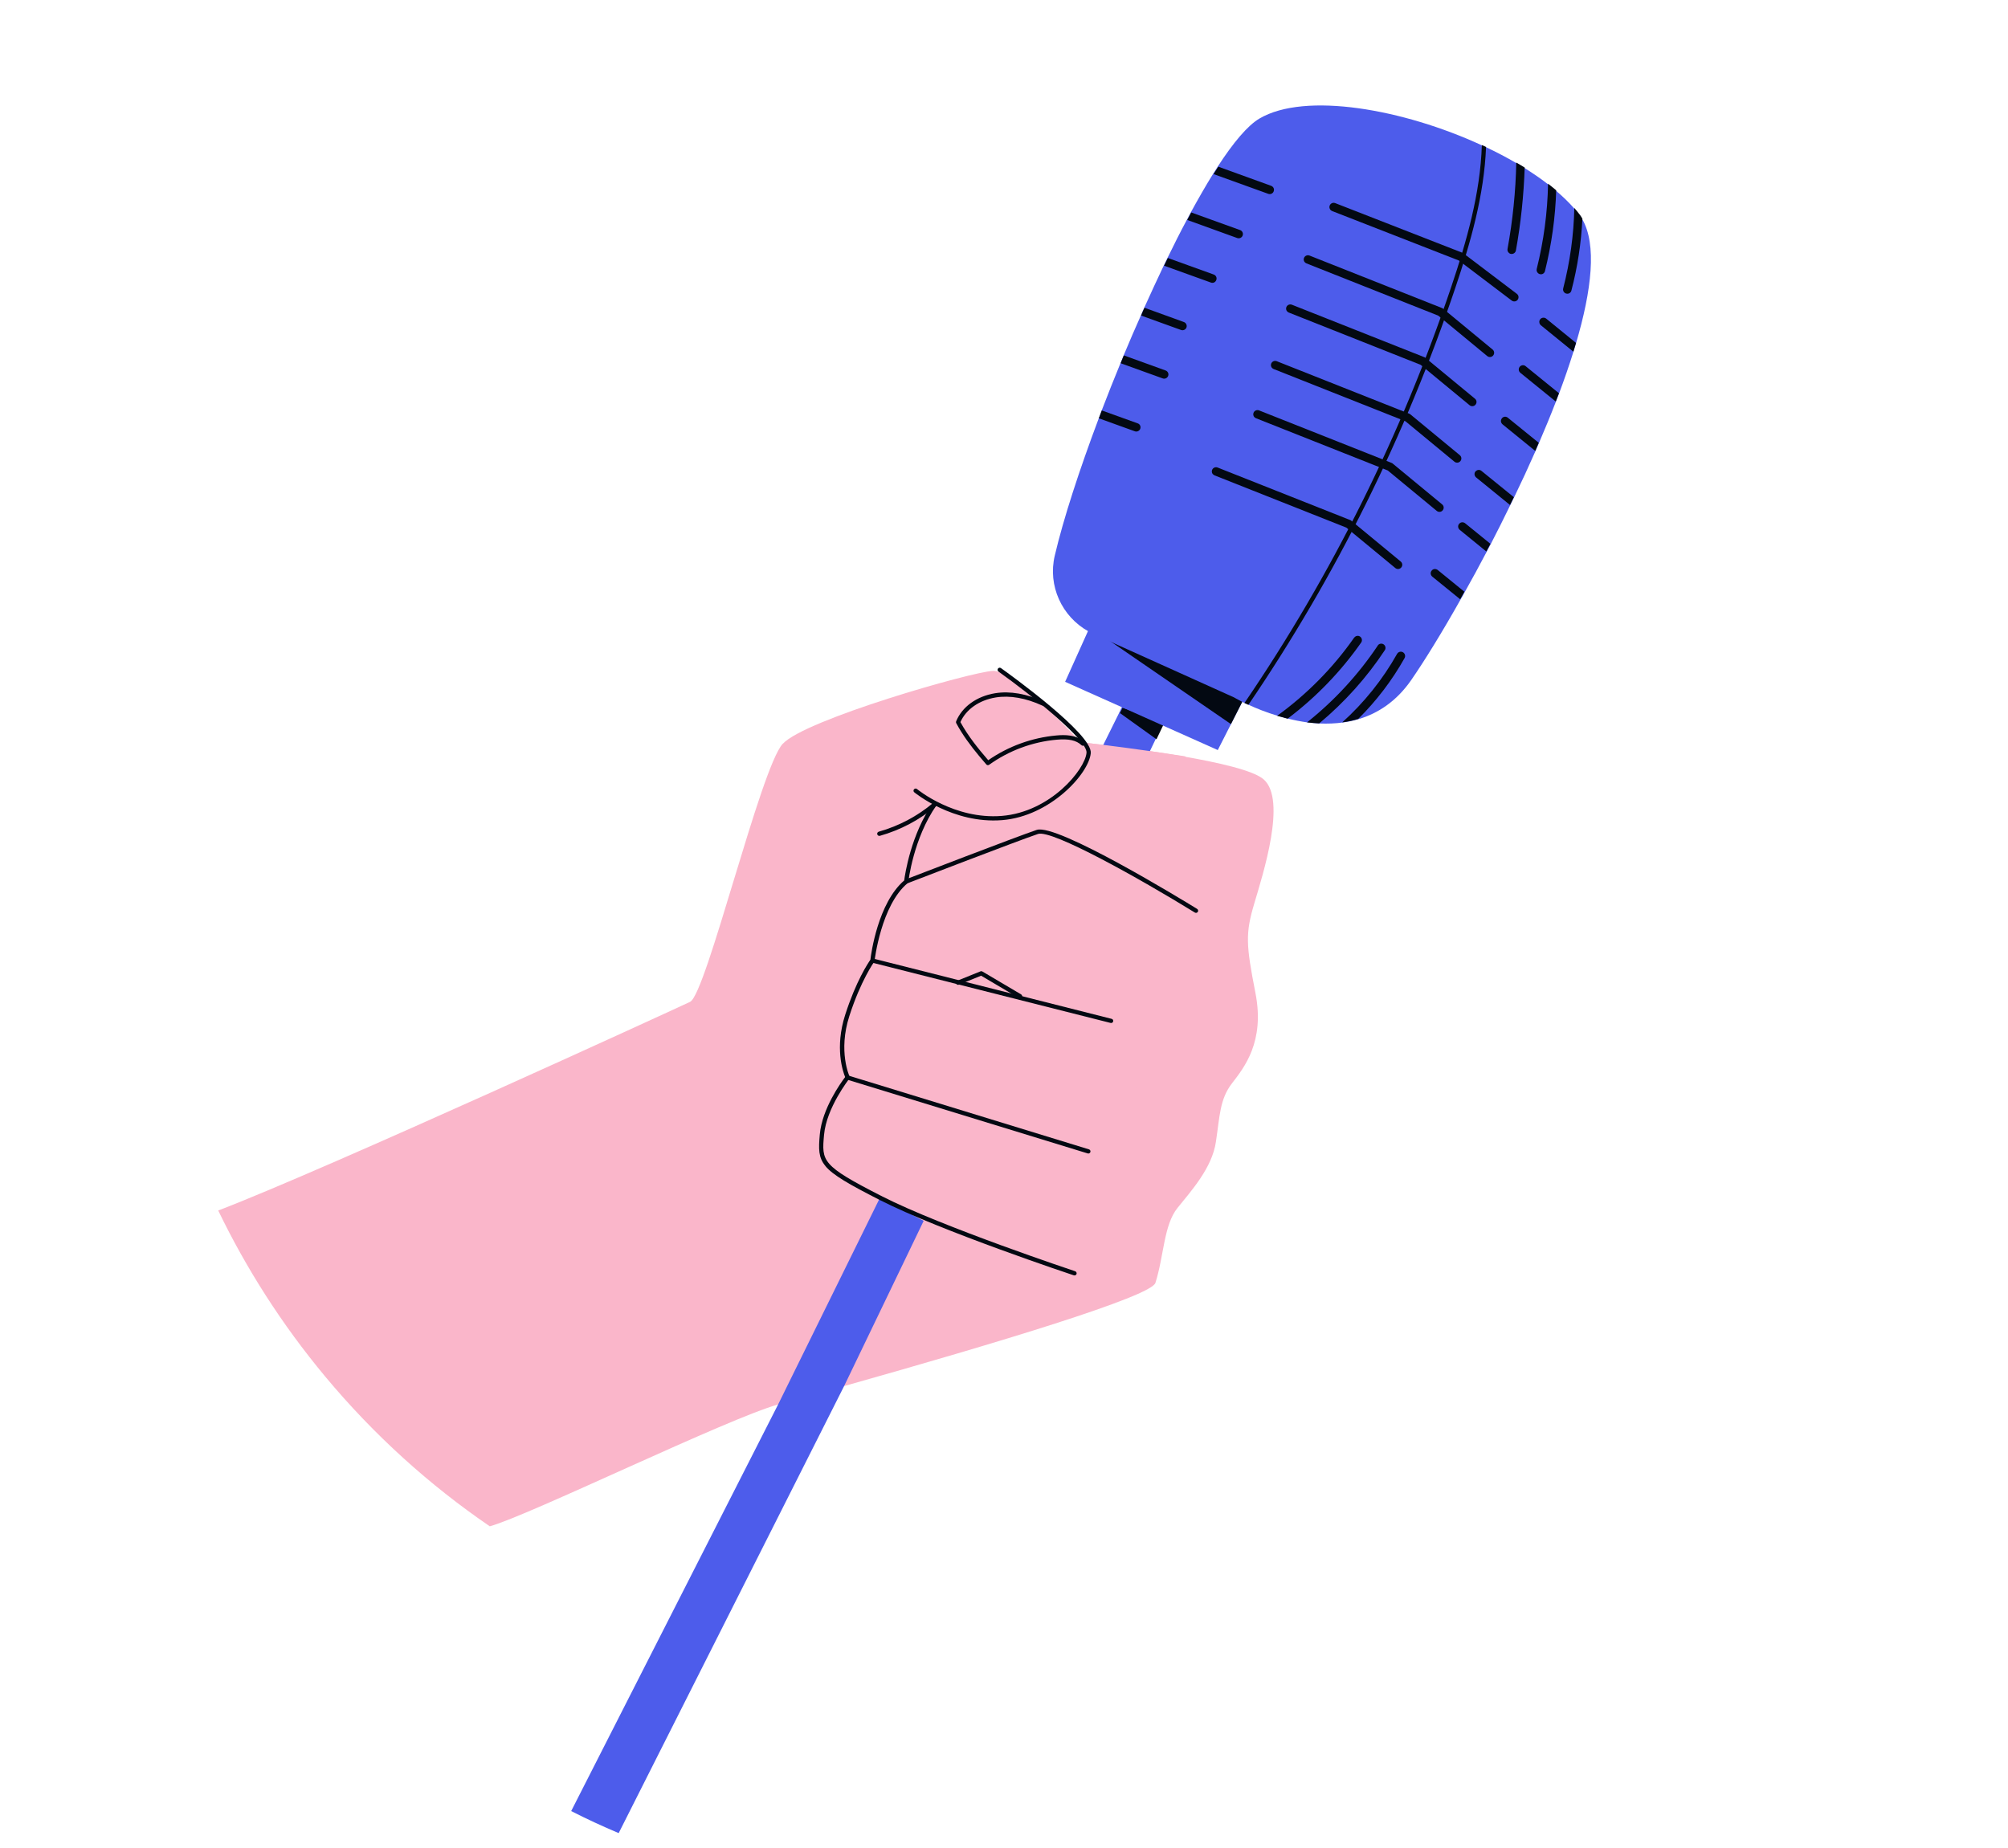
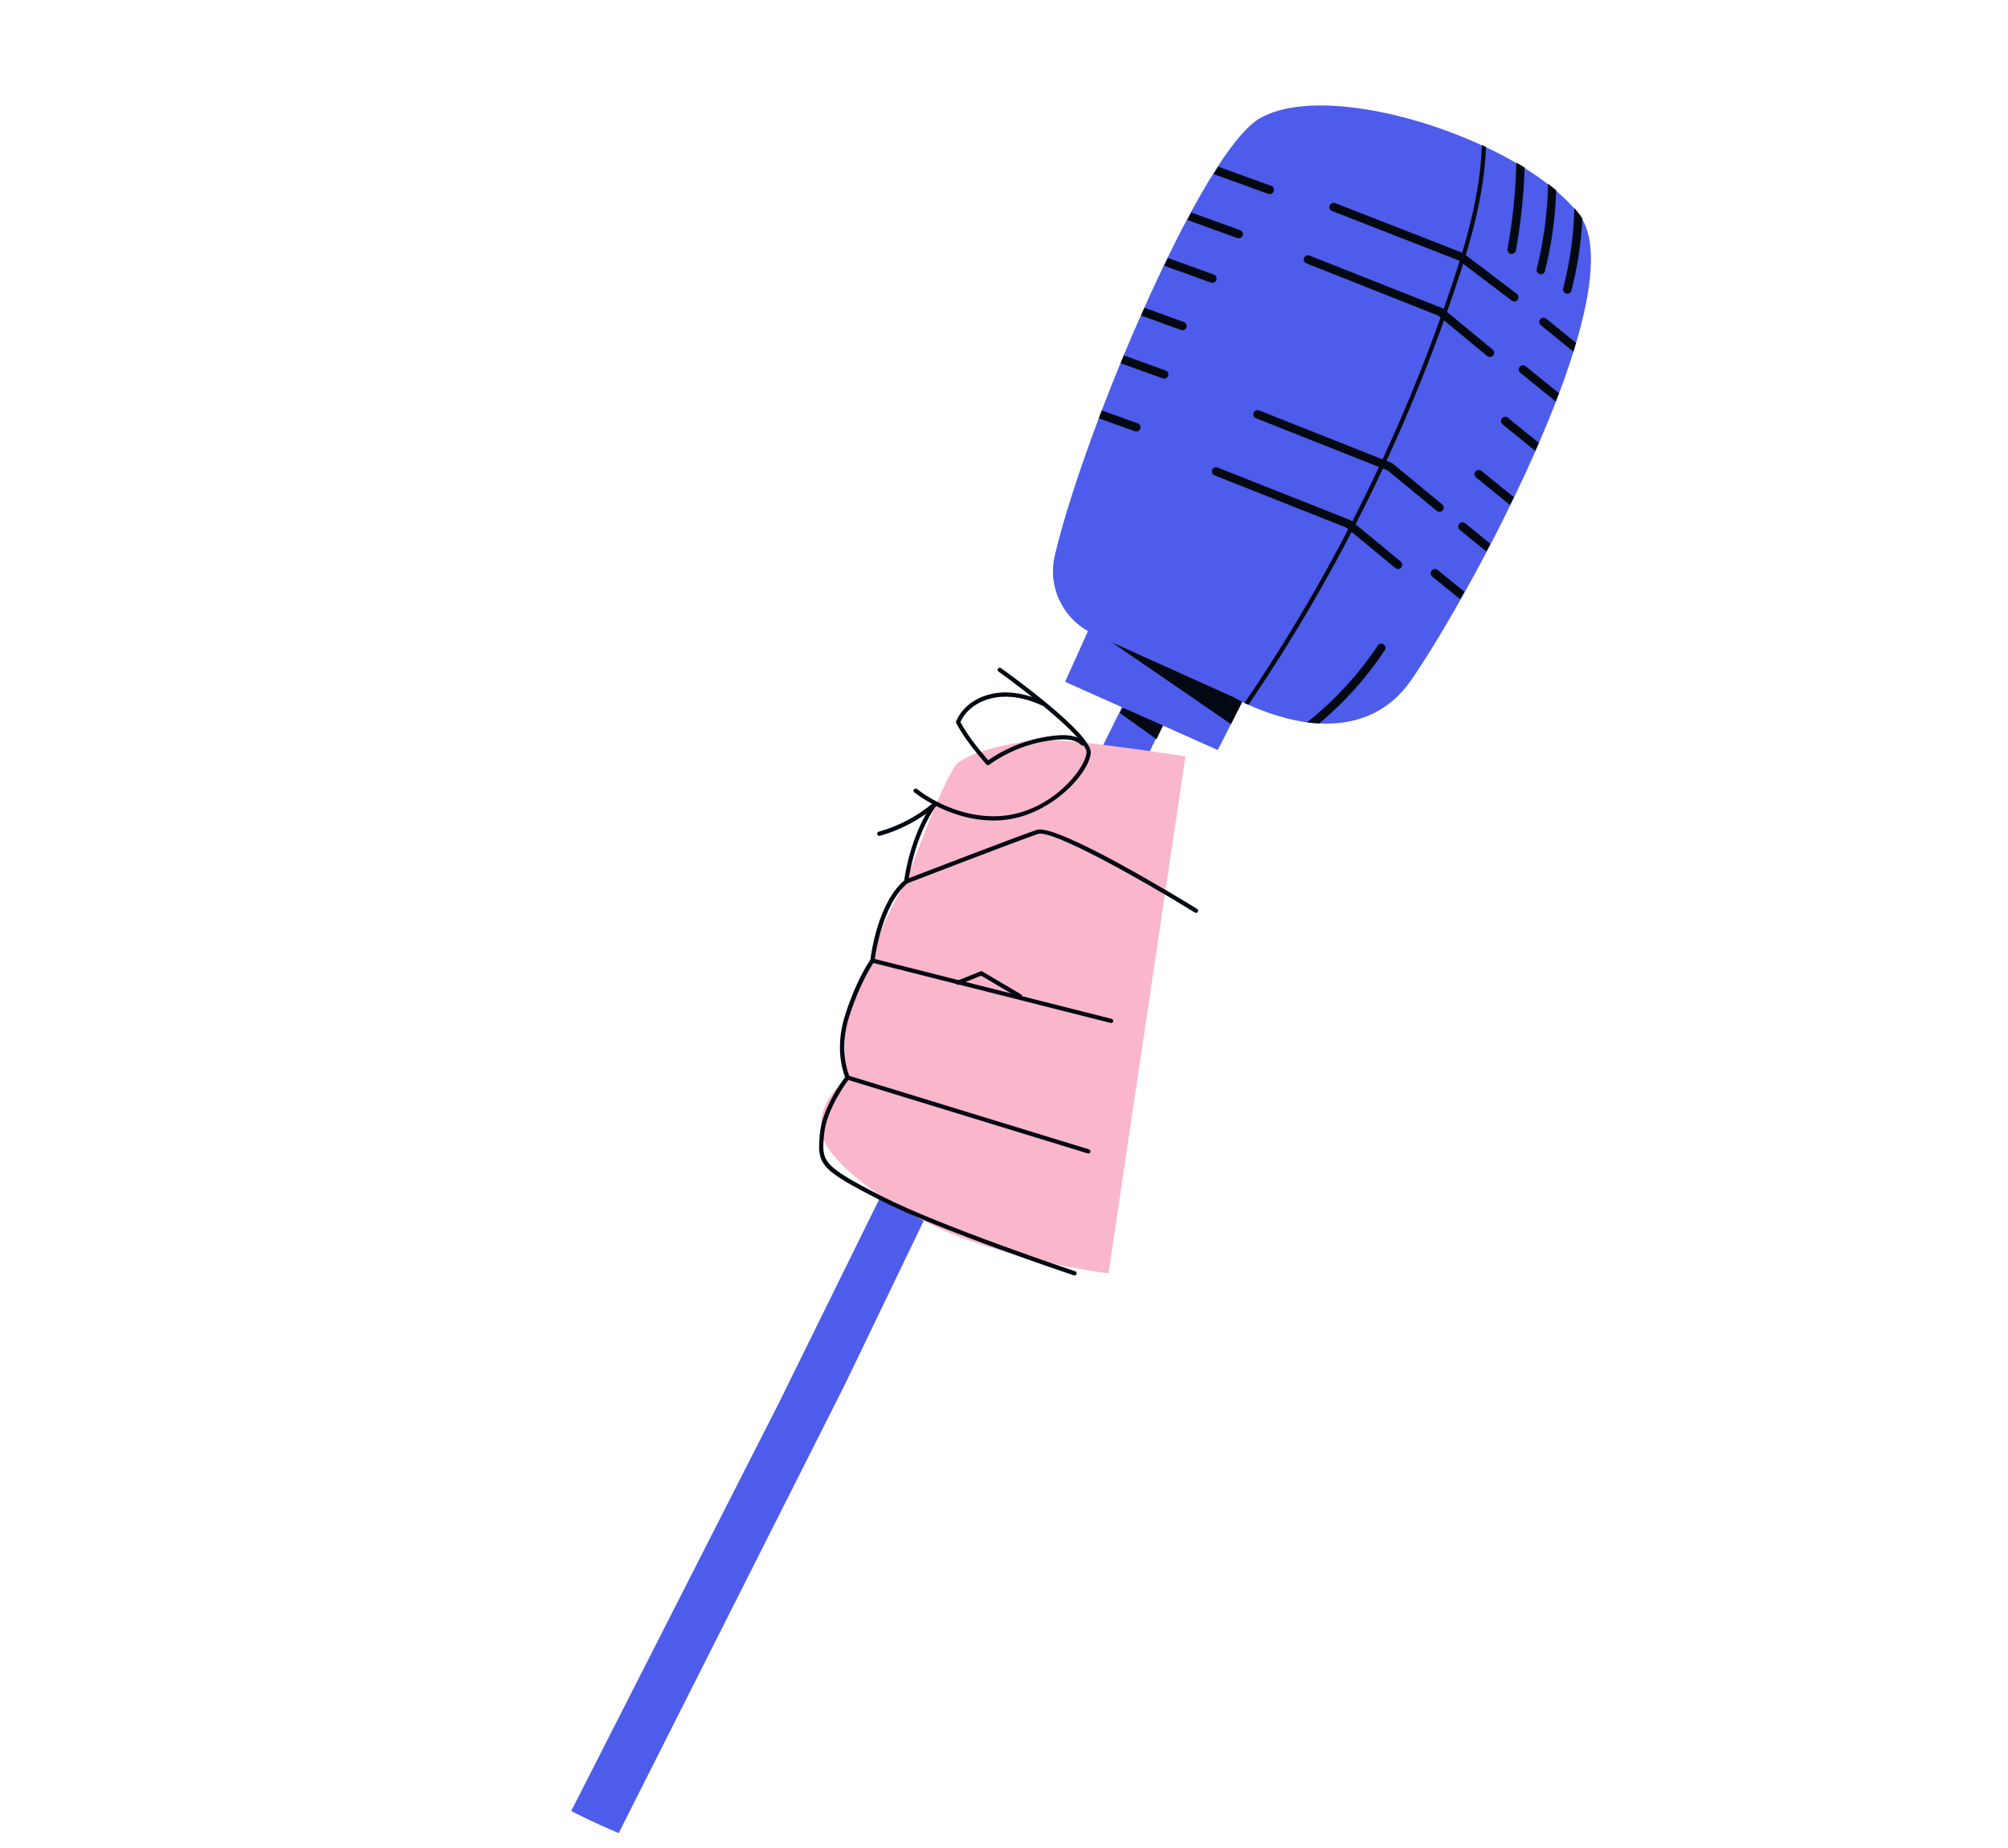
<svg xmlns="http://www.w3.org/2000/svg" width="340" height="313" viewBox="0 0 340 313" fill="none">
-   <path d="M132.535 125.946C128.781 130.02 119.591 168.333 116.851 169.647C114.884 170.592 55.313 197.951 36.95 204.985C41.708 214.837 47.723 224.28 55.034 233.063C63.32 243.018 72.74 251.494 82.928 258.458C89.363 256.73 123.25 240.174 131.839 237.802C135.489 236.787 139.234 235.745 143.008 234.692C168.634 227.471 194.905 219.558 195.638 217.24C197.091 212.68 197.035 207.446 199.384 204.54C201.743 201.613 205.22 197.768 205.876 193.39C206.538 189.018 206.525 186.147 208.592 183.463C210.658 180.779 214.189 176.421 212.578 168.164C210.966 159.922 210.867 158.087 212.375 152.999C213.881 147.925 217.866 135.496 214.002 132.009C212.327 130.481 206.333 129.117 200.057 128.039C198.301 127.74 196.515 127.452 194.797 127.199C191.817 126.756 189.021 126.409 186.899 126.154C185.324 125.964 184.115 125.822 183.482 125.749C183.144 125.717 182.975 125.701 182.975 125.701L182.905 125.616C182.399 125.072 179.561 122.021 176.433 119.121C175.98 118.702 175.52 118.29 175.058 117.891L175.052 117.884C173.589 116.61 172.122 115.457 170.851 114.663C170.824 114.646 170.817 114.638 170.805 114.623C169.727 113.968 168.803 113.576 168.125 113.605C164.459 113.773 136.312 121.852 132.549 125.947L132.535 125.946Z" fill="#FAB6CA" />
  <path d="M191.786 116.058L189.928 119.821L189.898 119.846L189.484 120.738L186.924 125.906L186.845 126.077L179.153 141.657L167.373 165.581L166.471 167.401L157.004 186.61L149.127 202.579L148.973 202.877L131.783 237.77L96.714 306.683C99.35 308.024 102.038 309.27 104.757 310.413L142.955 234.659L156.374 206.789L156.593 206.333L164.922 189.036L174.376 169.42L186.155 144.949L194.738 127.128L194.922 126.741L195.664 125.197L196.773 122.892L197.081 122.232L198.338 119.621L191.772 116.057L191.786 116.058Z" fill="#4D5CEB" />
  <path d="M190.073 119.858L189.637 120.754L195.819 125.187L197.235 122.225L190.073 119.858Z" fill="#030912" />
  <path d="M200.728 128.083C200.728 128.083 181.378 125.057 176.478 125.301C171.585 125.539 164.46 127.308 162.204 129.184C159.948 131.061 153.447 149.242 153.447 149.242C153.447 149.242 148.786 156.638 147.723 162.631C147.723 162.631 143.086 169.682 143.065 175.773C143.045 181.864 143.513 182.426 143.513 182.426C143.513 182.426 137.897 186.771 139.165 192.117C140.426 197.454 152.704 206.088 164.349 210.14C175.994 214.192 187.696 215.628 187.696 215.628L200.72 128.09L200.728 128.083Z" fill="#FAB6CA" />
  <path d="M139.758 197.457C141.033 198.989 143.699 200.523 148.994 203.22C159.251 208.446 181.596 215.891 181.824 215.962C182.017 216.022 182.218 215.92 182.284 215.735C182.344 215.542 182.241 215.341 182.056 215.273C181.835 215.196 159.538 207.777 149.322 202.569C139.065 197.342 139.127 196.653 139.53 192.162C139.941 187.572 143.769 182.72 143.802 182.667C143.89 182.554 143.903 182.414 143.85 182.288C143.832 182.251 141.888 178.044 143.808 172.07C145.757 166.006 148.002 162.901 148.018 162.874C148.052 162.821 148.078 162.759 148.083 162.703C148.092 162.604 149.19 153.288 153.677 149.555C153.746 149.498 153.79 149.41 153.805 149.319C153.811 149.249 154.64 141.98 158.564 136.37C158.678 136.211 158.642 135.98 158.474 135.872C158.314 135.758 158.09 135.801 157.976 135.96C154.249 141.276 153.239 148.031 153.101 149.097C148.671 152.898 147.498 161.47 147.376 162.523C147.001 163.056 144.945 166.121 143.112 171.841C141.32 177.423 142.713 181.436 143.103 182.388C142.395 183.316 139.203 187.73 138.812 192.094C138.592 194.544 138.554 195.996 139.765 197.451L139.758 197.457Z" fill="#030912" />
  <path d="M143.215 182.689C143.26 182.743 143.32 182.784 143.389 182.805L184.179 195.319C184.372 195.38 184.567 195.27 184.627 195.077C184.687 194.884 184.576 194.689 184.383 194.628L143.593 182.114C143.399 182.053 143.205 182.163 143.145 182.356C143.113 182.474 143.138 182.597 143.215 182.689Z" fill="#030912" />
  <path d="M147.465 162.891C147.51 162.945 147.576 162.994 147.653 163.008L188.051 173.222C188.245 173.269 188.439 173.159 188.485 172.965C188.531 172.77 188.421 172.575 188.226 172.529L147.829 162.314C147.634 162.268 147.44 162.377 147.394 162.572C147.362 162.69 147.394 162.806 147.465 162.891Z" fill="#030912" />
  <path d="M153.216 149.484C153.312 149.599 153.471 149.65 153.625 149.586C153.81 149.511 172.439 142.33 175.762 141.221C178.112 140.44 192.938 148.751 202.318 154.529C202.486 154.637 202.711 154.58 202.819 154.413C202.926 154.245 202.868 154.02 202.7 153.912C200.278 152.421 178.965 139.391 175.54 140.533C172.209 141.648 153.558 148.834 153.374 148.909C153.189 148.984 153.1 149.189 153.168 149.38C153.186 149.417 153.204 149.454 153.223 149.478L153.216 149.484Z" fill="#030912" />
  <path d="M161.957 166.641C162.053 166.756 162.22 166.8 162.367 166.743L166.124 165.221L172.535 169.009C172.711 169.11 172.922 169.052 173.029 168.884C173.13 168.709 173.071 168.498 172.903 168.39L166.337 164.509C166.235 164.45 166.123 164.44 166.019 164.487L162.093 166.071C161.909 166.146 161.82 166.351 161.895 166.536C161.913 166.573 161.925 166.602 161.951 166.633L161.957 166.641Z" fill="#030912" />
  <path d="M154.771 134.12C154.771 134.12 154.797 134.151 154.809 134.167C154.876 134.215 161.337 139.543 169.67 138.882C177.818 138.232 184.372 131.033 184.692 127.533C184.988 124.316 171.081 114.271 169.485 113.134C169.325 113.02 169.095 113.055 168.981 113.215C168.867 113.375 168.903 113.605 169.064 113.72C174.93 117.912 184.157 125.346 183.974 127.466C183.718 130.326 177.875 137.505 169.606 138.166C161.581 138.806 155.33 133.669 155.271 133.613C155.112 133.485 154.897 133.507 154.763 133.658C154.651 133.79 154.648 133.988 154.757 134.119L154.771 134.12Z" fill="#030912" />
  <path d="M148.612 141.415C148.702 141.523 148.847 141.572 148.985 141.536C152.485 140.555 155.792 138.796 158.563 136.439C158.716 136.311 158.737 136.086 158.608 135.932C158.48 135.777 158.247 135.763 158.101 135.884C155.415 138.171 152.198 139.881 148.792 140.835C148.603 140.888 148.485 141.091 148.539 141.28C148.556 141.332 148.58 141.377 148.612 141.415Z" fill="#030912" />
  <path d="M165.783 128.013C166.187 128.498 166.591 128.983 167.004 129.448C167.125 129.594 167.337 129.614 167.481 129.507C170.849 127.096 174.815 125.621 178.952 125.256C180.942 125.073 182.264 125.368 183.108 126.178C183.251 126.319 183.479 126.312 183.619 126.169C183.76 126.026 183.746 125.79 183.609 125.657C182.281 124.389 180.277 124.415 178.888 124.54C174.744 124.912 170.745 126.362 167.33 128.733C165.638 126.778 163.913 124.643 162.62 122.278C163.581 120.111 165.807 118.559 168.61 118.104C170.98 117.722 173.699 118.197 176.481 119.48C176.665 119.561 176.877 119.489 176.958 119.305C177.038 119.12 176.965 118.908 176.781 118.826C173.87 117.482 171.011 116.98 168.496 117.39C165.376 117.901 162.91 119.679 161.893 122.154C161.856 122.25 161.86 122.363 161.915 122.461C162.991 124.472 164.367 126.311 165.783 128.013Z" fill="#030912" />
  <path d="M186.216 102.448L184.72 105.751L184.516 106.207L180.35 115.457L206.196 127.013L208.427 122.629L210.678 118.19L211.256 117.045L186.216 102.448Z" fill="#4D5CEB" />
  <path d="M184.733 105.747L184.529 106.204L208.429 122.619L210.679 118.182L184.733 105.747Z" fill="#030912" />
  <path d="M206.199 28.195C205.92 28.609 205.663 29.018 205.405 29.442C204.186 31.394 202.939 33.578 201.649 35.929C201.441 36.35 201.197 36.775 200.973 37.208C199.875 39.243 198.785 41.414 197.697 43.648C197.495 44.077 197.272 44.51 197.062 44.945C195.968 47.251 194.867 49.626 193.777 52.045C193.56 52.486 193.386 52.918 193.196 53.376C192.217 55.585 191.226 57.843 190.291 60.106C190.109 60.558 189.928 60.996 189.745 61.447C188.647 64.107 187.591 66.785 186.572 69.431C186.397 69.876 186.243 70.331 186.068 70.776C182.758 79.578 180.055 87.862 178.594 94.095C177.392 99.189 179.786 104.406 184.285 106.908C184.582 107.078 184.873 107.24 185.195 107.376L188.655 108.943L188.68 108.974L188.723 108.978L208.928 118.086C208.928 118.086 209.475 118.4 210.418 118.893C210.529 118.932 210.636 118.999 210.753 119.045L211.422 119.349C212.696 119.944 214.403 120.637 216.367 121.219C216.935 121.385 217.524 121.547 218.135 121.704C219.198 121.967 220.287 122.182 221.43 122.339C222.113 122.41 222.795 122.481 223.488 122.517C224.762 122.566 226.08 122.526 227.381 122.342C228.294 122.222 229.184 122.042 230.082 121.764C233.323 120.789 236.443 118.78 238.956 115.152C241.119 112.024 244.082 107.252 247.309 101.517C247.552 101.107 247.796 100.682 248.027 100.242C249.243 98.083 250.485 95.799 251.726 93.437C251.95 93.003 252.188 92.571 252.419 92.131C253.52 89.99 254.632 87.8 255.714 85.557C255.931 85.116 256.14 84.681 256.365 84.233C257.612 81.658 258.827 79.031 259.978 76.418C260.176 75.954 260.372 75.504 260.57 75.039C261.575 72.704 262.545 70.359 263.433 68.056C263.625 67.584 263.802 67.111 263.978 66.651C264.875 64.25 265.689 61.904 266.397 59.634C266.556 59.123 266.698 58.653 266.85 58.149C269.53 49.089 270.4 41.365 267.899 37.097C267.753 36.828 267.59 36.585 267.411 36.356C267.131 36.003 266.845 35.628 266.521 35.271L266.515 35.263C265.633 34.25 264.6 33.259 263.445 32.277C262.996 31.894 262.539 31.532 262.061 31.16C260.846 30.215 259.506 29.309 258.088 28.416C257.624 28.124 257.145 27.845 256.672 27.573C255.079 26.643 253.377 25.752 251.625 24.927C251.386 24.827 251.155 24.706 250.901 24.604C237.63 18.475 220.993 15.511 213.247 20.077C211.245 21.26 208.82 24.151 206.191 28.201L206.199 28.195Z" fill="#4D5CEB" />
  <path d="M250.913 24.561C250.653 32.772 248.32 40.88 245.754 48.506C237.338 73.517 225.561 97.254 210.712 119.049L211.381 119.353C226.233 97.531 238.005 73.757 246.423 48.732C248.971 41.148 251.307 33.089 251.623 24.883C251.383 24.782 251.153 24.661 250.899 24.559L250.913 24.561Z" fill="#030912" />
  <path d="M225.267 35.525C225.344 35.617 225.444 35.69 225.561 35.737L247.011 44.11L255.967 50.895C256.286 51.138 256.739 51.074 256.973 50.762C257.214 50.444 257.155 49.999 256.836 49.756L247.8 42.907C247.754 42.867 247.686 42.832 247.625 42.805L226.078 34.394C225.708 34.246 225.294 34.434 225.147 34.804C225.047 35.057 225.107 35.332 225.267 35.525Z" fill="#030912" />
  <path d="M206.279 28.238C206.001 28.651 205.744 29.06 205.486 29.483L214.761 32.829C215.126 32.956 215.548 32.761 215.667 32.389C215.807 32.011 215.616 31.61 215.238 31.468L206.28 28.223L206.279 28.238Z" fill="#030912" />
  <path d="M201.708 35.971C201.5 36.391 201.256 36.816 201.032 37.249L209.502 40.313C209.867 40.44 210.289 40.245 210.415 39.867C210.54 39.502 210.357 39.094 209.972 38.959L201.7 35.977L201.708 35.971Z" fill="#030912" />
  <path d="M197.741 43.695C197.539 44.124 197.316 44.557 197.106 44.992L205.041 47.85C205.419 47.992 205.813 47.794 205.947 47.409C206.087 47.032 205.896 46.631 205.518 46.489L197.749 43.689L197.741 43.695Z" fill="#030912" />
  <path d="M193.796 52.104C193.579 52.545 193.406 52.976 193.216 53.434L199.974 55.877C200.352 56.019 200.767 55.816 200.9 55.446C201.025 55.081 200.829 54.658 200.45 54.53L193.795 52.118L193.796 52.104Z" fill="#030912" />
  <path d="M190.295 60.169C190.113 60.62 189.931 61.057 189.749 61.509L196.872 64.078C197.25 64.22 197.665 64.018 197.798 63.647C197.938 63.269 197.727 62.859 197.348 62.731L190.294 60.183L190.295 60.169Z" fill="#030912" />
  <path d="M186.565 69.492C186.39 69.937 186.236 70.391 186.061 70.836L192.146 73.031C192.524 73.173 192.939 72.971 193.072 72.6C193.212 72.223 193.008 71.806 192.622 71.685L186.564 69.506L186.565 69.492Z" fill="#030912" />
  <path d="M220.926 44.393C221.002 44.486 221.102 44.559 221.219 44.605L243.528 53.449L251.819 60.292C252.122 60.548 252.58 60.506 252.828 60.195C253.082 59.893 253.038 59.434 252.727 59.185L244.35 52.27C244.297 52.223 244.223 52.181 244.154 52.16L221.735 43.277C221.365 43.129 220.945 43.309 220.798 43.679C220.697 43.932 220.758 44.207 220.918 44.4L220.926 44.393Z" fill="#030912" />
-   <path d="M217.946 52.727C218.023 52.819 218.123 52.892 218.233 52.931L240.542 61.775L248.833 68.618C249.137 68.873 249.594 68.831 249.842 68.521C250.096 68.218 250.059 67.768 249.741 67.511L241.364 60.596C241.312 60.548 241.238 60.506 241.169 60.485L218.75 51.602C218.38 51.454 217.959 51.635 217.812 52.004C217.712 52.258 217.772 52.533 217.932 52.725L217.946 52.727Z" fill="#030912" />
-   <path d="M215.374 62.282C215.45 62.375 215.55 62.448 215.667 62.494L237.976 71.338L246.267 78.181C246.57 78.437 247.028 78.395 247.276 78.085C247.53 77.782 247.492 77.331 247.175 77.075L238.798 70.16C238.745 70.112 238.671 70.07 238.602 70.049L216.183 61.166C215.813 61.018 215.393 61.199 215.246 61.568C215.145 61.821 215.206 62.096 215.366 62.289L215.374 62.282Z" fill="#030912" />
  <path d="M212.387 70.622C212.464 70.714 212.564 70.787 212.674 70.826L234.983 79.67L243.273 86.513C243.577 86.769 244.035 86.727 244.283 86.416C244.537 86.114 244.499 85.663 244.182 85.406L235.805 78.491C235.752 78.444 235.678 78.401 235.609 78.381L213.19 69.498C212.82 69.35 212.399 69.531 212.253 69.9C212.152 70.153 212.213 70.428 212.373 70.621L212.387 70.622Z" fill="#030912" />
  <path d="M205.366 80.289C205.443 80.381 205.542 80.454 205.659 80.501L227.968 89.345L236.259 96.188C236.562 96.443 237.02 96.401 237.268 96.091C237.522 95.788 237.484 95.337 237.167 95.081L228.79 88.166C228.738 88.118 228.663 88.076 228.594 88.055L206.175 79.172C205.805 79.024 205.385 79.205 205.238 79.574C205.137 79.827 205.198 80.103 205.358 80.295L205.366 80.289Z" fill="#030912" />
  <path d="M260.797 54.064C260.574 54.341 260.59 54.718 260.807 54.98C260.846 55.026 260.871 55.057 260.905 55.081L266.405 59.555C266.565 59.045 266.706 58.575 266.858 58.072L261.814 53.96C261.51 53.705 261.045 53.754 260.791 54.056L260.797 54.064Z" fill="#030912" />
  <path d="M257.327 62.103C257.104 62.38 257.105 62.756 257.329 63.026C257.355 63.056 257.395 63.088 257.427 63.127L263.424 67.995C263.615 67.523 263.792 67.05 263.968 66.591L258.322 62.005C258.018 61.749 257.573 61.807 257.327 62.103Z" fill="#030912" />
  <path d="M254.312 70.831C254.088 71.108 254.09 71.484 254.314 71.753C254.34 71.784 254.38 71.816 254.412 71.855L259.952 76.36C260.15 75.896 260.346 75.447 260.544 74.983L255.307 70.732C255.003 70.477 254.545 70.519 254.312 70.831Z" fill="#030912" />
  <path d="M249.83 79.828C249.616 80.085 249.616 80.475 249.84 80.744C249.866 80.775 249.898 80.813 249.931 80.838L255.676 85.512C255.893 85.071 256.102 84.636 256.327 84.189L250.845 79.739C250.542 79.483 250.084 79.526 249.835 79.85L249.83 79.828Z" fill="#030912" />
  <path d="M247.065 88.7C246.835 88.969 246.843 89.353 247.067 89.622C247.093 89.653 247.132 89.685 247.158 89.716L251.667 93.388C251.89 92.954 252.128 92.523 252.359 92.083L248.074 88.603C247.755 88.36 247.305 88.396 247.063 88.714L247.065 88.7Z" fill="#030912" />
  <path d="M242.419 96.624C242.189 96.894 242.197 97.278 242.421 97.547C242.447 97.578 242.487 97.61 242.512 97.641L247.234 101.474C247.476 101.064 247.72 100.64 247.951 100.2L243.429 96.513C243.11 96.271 242.66 96.306 242.419 96.624Z" fill="#030912" />
  <path d="M266.567 35.206C266.474 39.806 265.831 44.368 264.684 48.84C264.622 49.062 264.685 49.309 264.826 49.479C264.916 49.586 265.042 49.676 265.203 49.713C265.591 49.82 265.981 49.587 266.071 49.212C267.118 45.213 267.732 41.145 267.936 37.038C267.79 36.769 267.627 36.527 267.449 36.297C267.168 35.944 266.882 35.569 266.559 35.212L266.567 35.206Z" fill="#030912" />
  <path d="M262.121 31.099C262.034 35.955 261.387 40.793 260.201 45.546C260.145 45.776 260.21 46.009 260.357 46.186C260.447 46.294 260.574 46.384 260.734 46.42C261.122 46.527 261.506 46.286 261.596 45.911C262.718 41.394 263.364 36.803 263.498 32.222C263.049 31.839 262.592 31.476 262.114 31.105L262.121 31.099Z" fill="#030912" />
  <path d="M256.74 27.524C256.641 32.428 256.138 37.33 255.258 42.154C255.217 42.37 255.283 42.589 255.411 42.743C255.514 42.867 255.653 42.972 255.829 42.996C256.221 43.061 256.598 42.812 256.676 42.422C257.51 37.792 258.009 33.089 258.162 28.374C257.698 28.082 257.219 27.803 256.747 27.531L256.74 27.524Z" fill="#030912" />
-   <path d="M236.562 110.719C234.126 115.055 230.972 118.997 227.269 122.325C228.182 122.205 229.073 122.025 229.972 121.747C233.053 118.701 235.704 115.217 237.826 111.442C238.021 111.097 237.897 110.652 237.546 110.448C237.201 110.253 236.77 110.376 236.569 110.712L236.562 110.719Z" fill="#030912" />
  <path d="M233.289 109.318C230.013 114.224 225.941 118.642 221.31 122.325C221.993 122.396 222.676 122.468 223.37 122.504C227.658 118.924 231.425 114.733 234.477 110.105C234.697 109.792 234.609 109.343 234.274 109.112C233.945 108.903 233.512 108.977 233.283 109.311L233.289 109.318Z" fill="#030912" />
-   <path d="M229.287 107.979C225.747 113.052 221.289 117.57 216.248 121.215C216.816 121.382 217.406 121.544 218.018 121.701C222.814 118.09 227.046 113.707 230.479 108.802C230.699 108.488 230.625 108.04 230.298 107.803C229.971 107.567 229.529 107.66 229.294 107.987L229.287 107.979Z" fill="#030912" />
</svg>